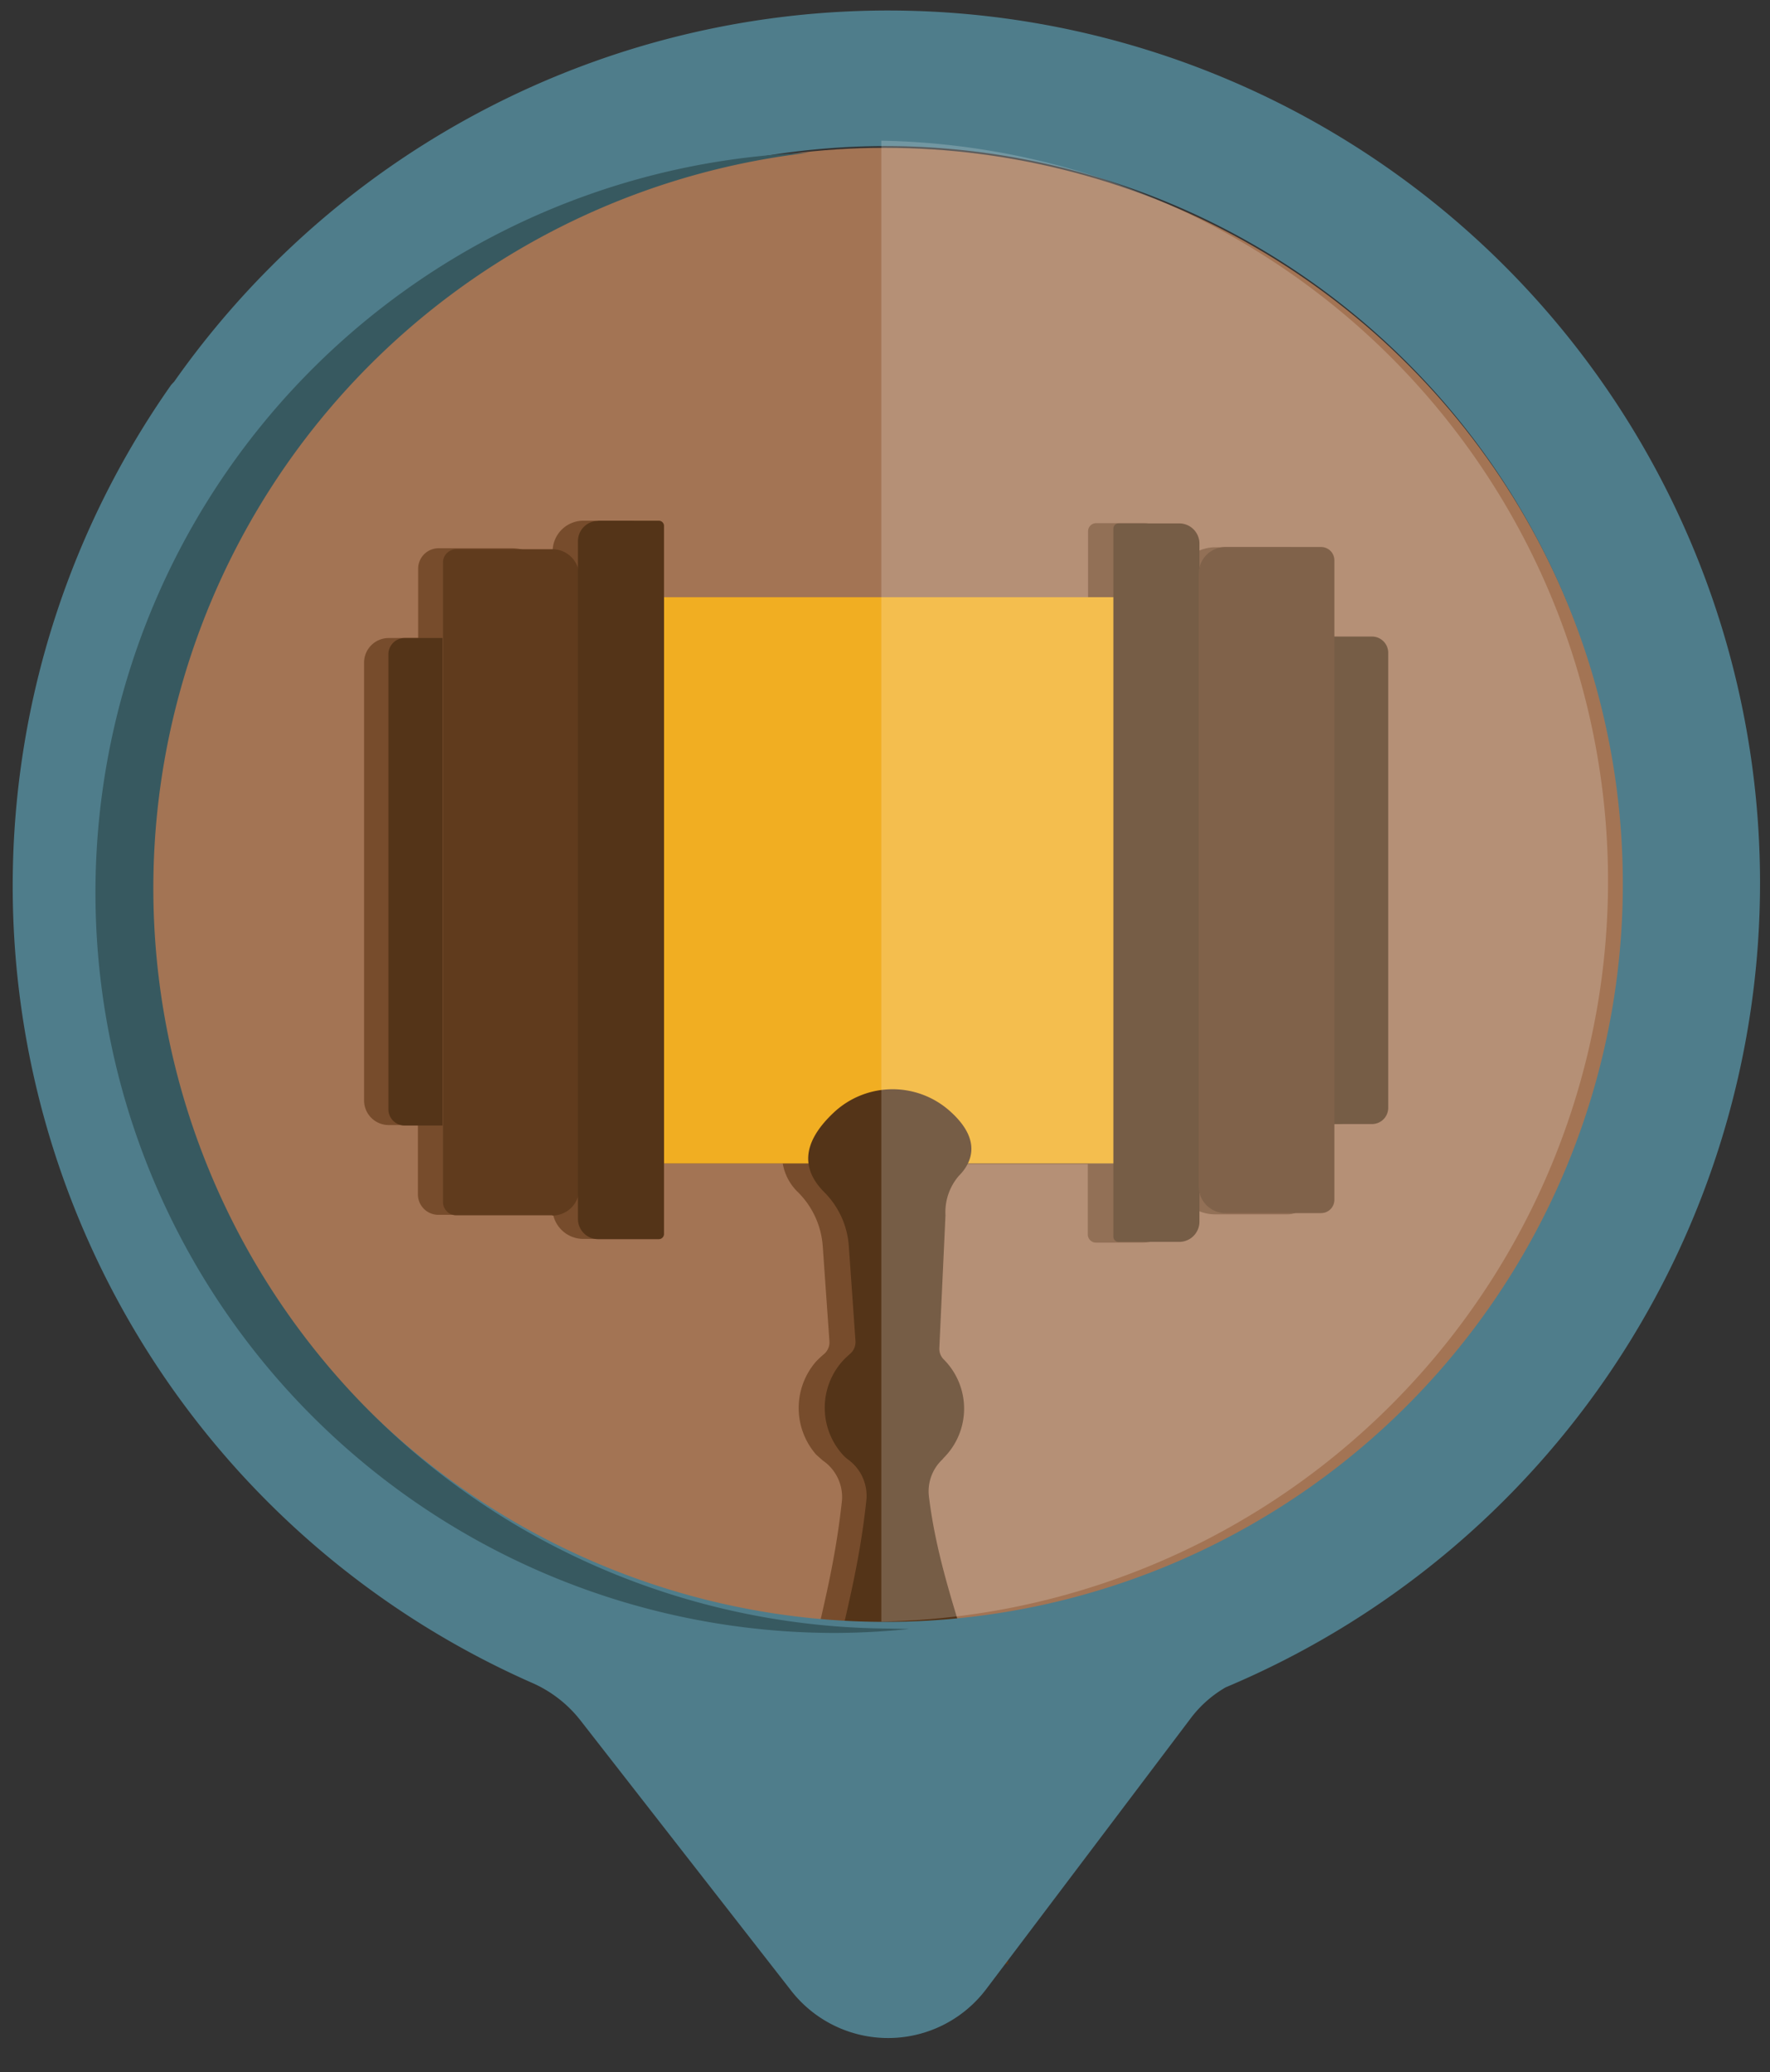
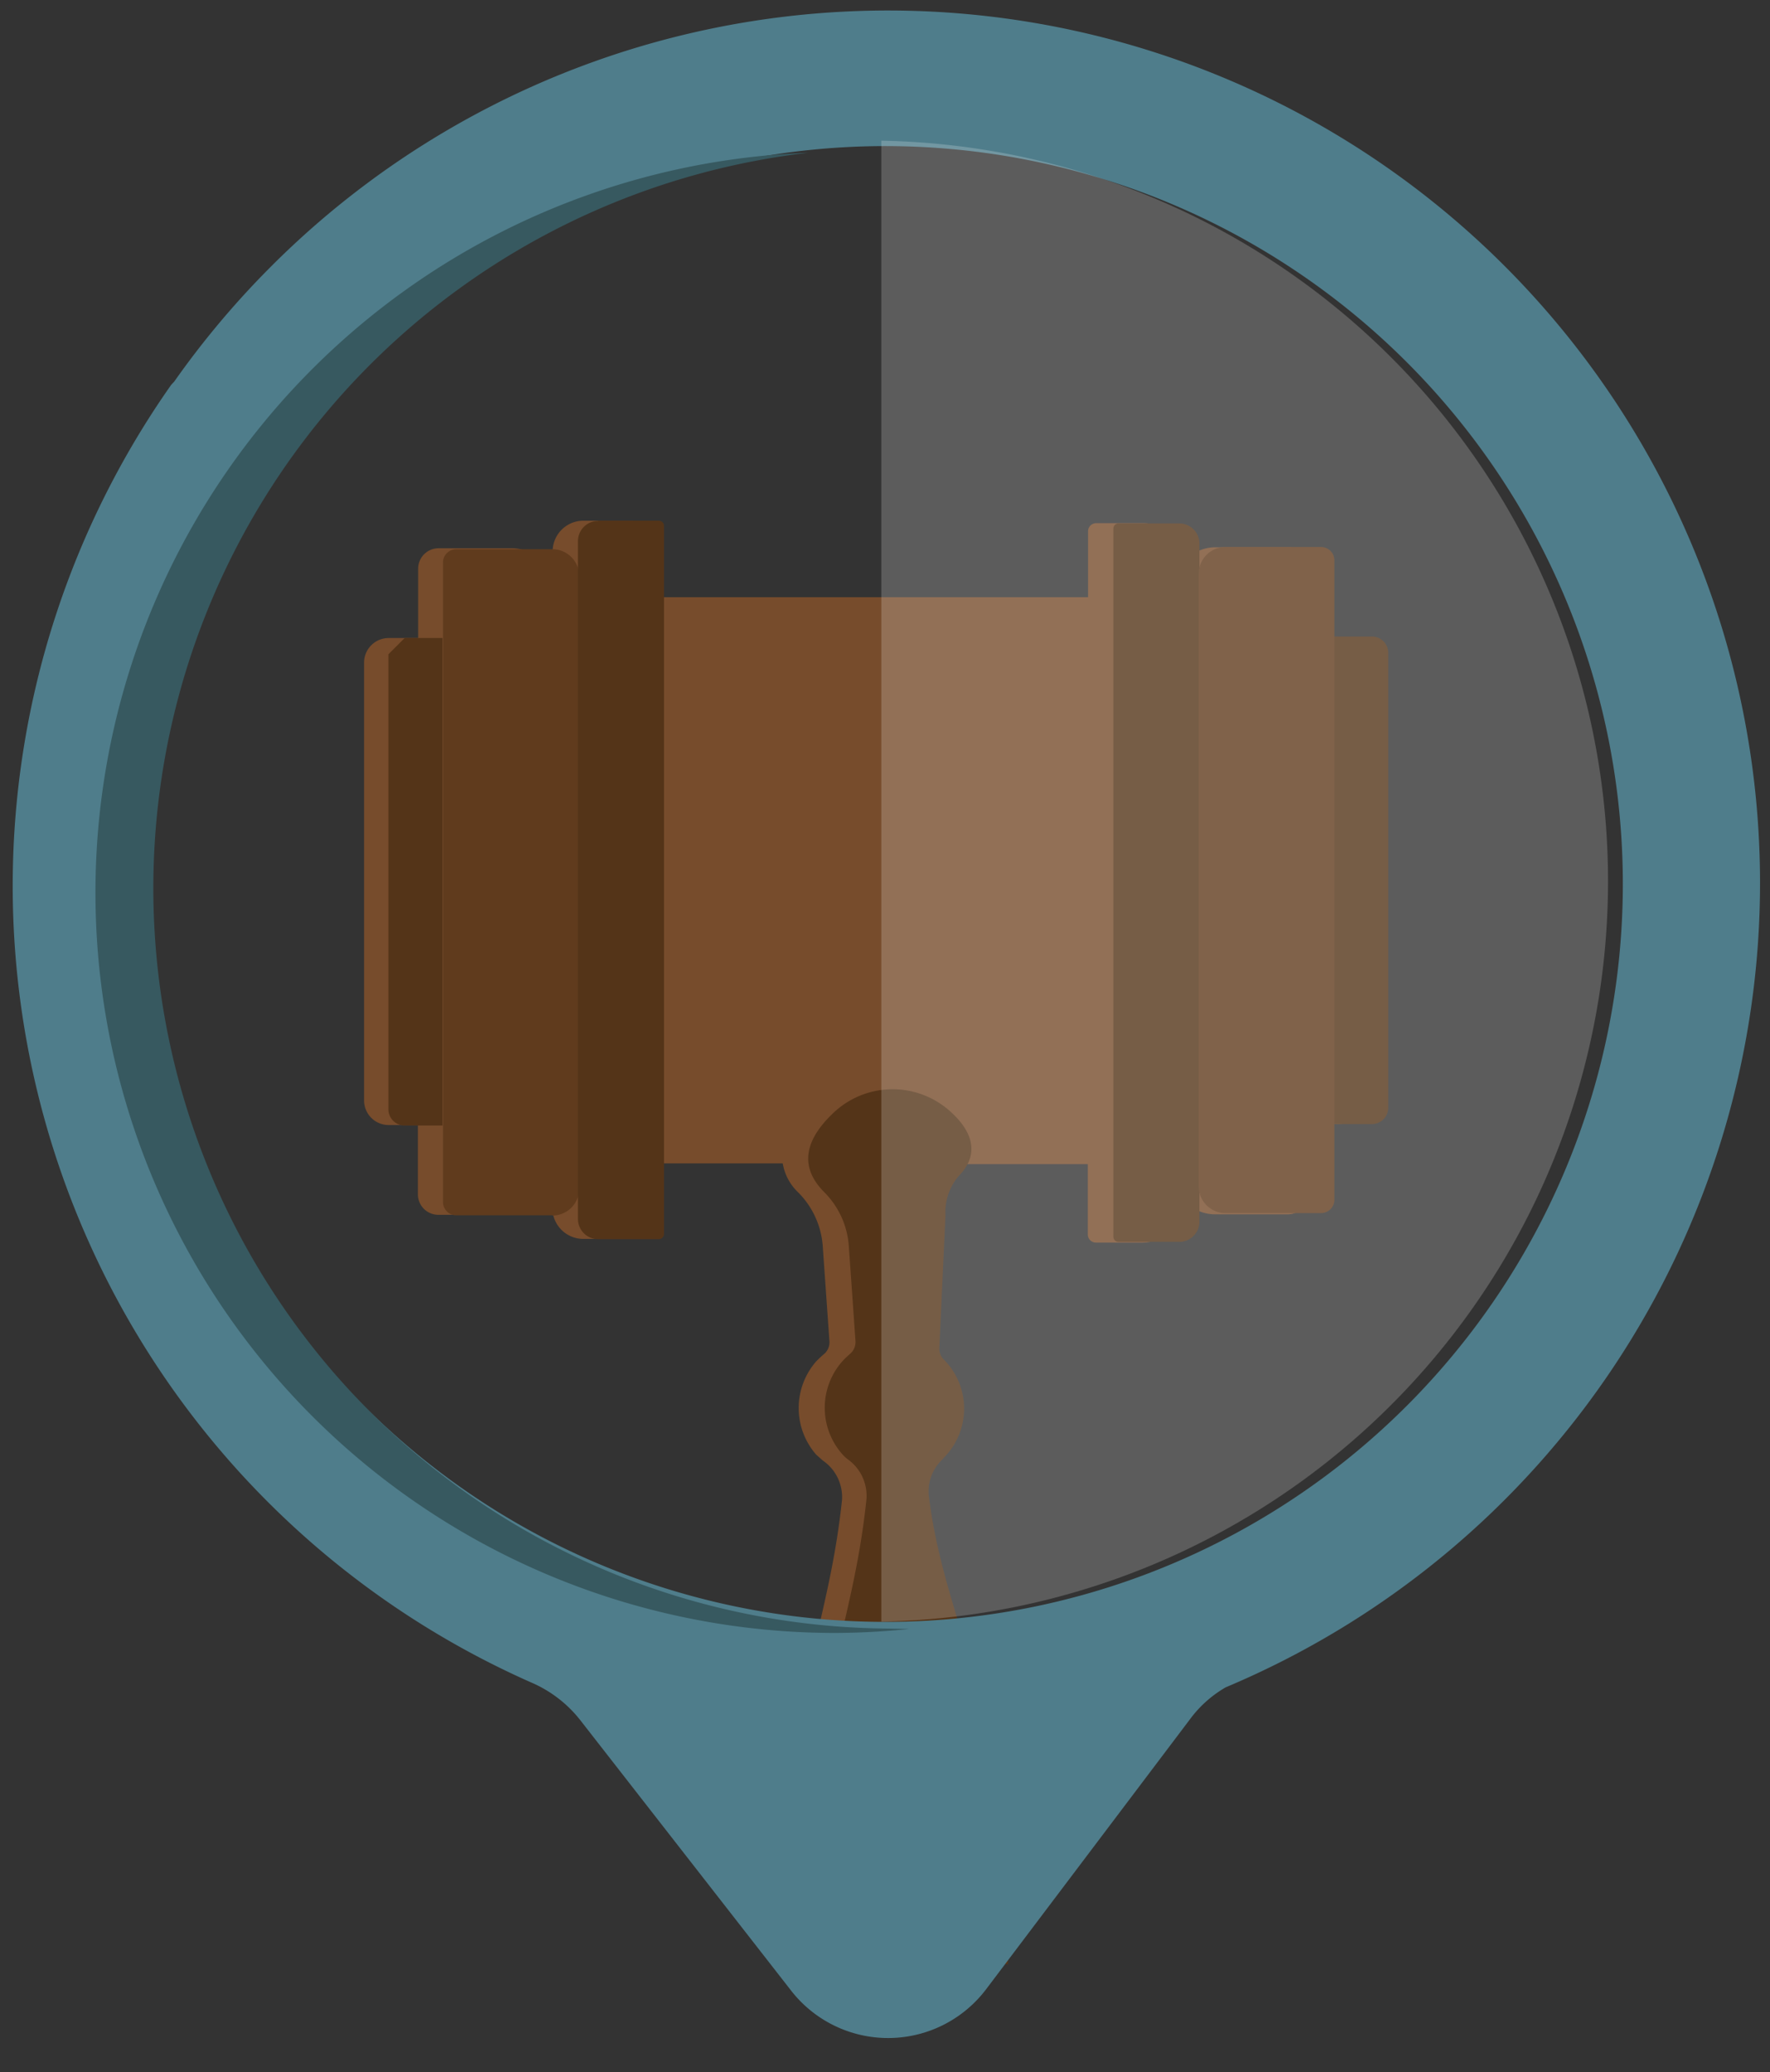
<svg xmlns="http://www.w3.org/2000/svg" id="Layer_2" data-name="Layer 2" viewBox="0 0 72 84.25">
  <rect x="0" y="0" width="72" height="84.25" fill="#333333" stroke="none" />
  <defs>
    <style>.cls-1{fill:#a37454;}.cls-2{fill:#774c2c;}.cls-3{fill:#543418;}.cls-4{fill:#f1ae22;}.cls-5{fill:#603b1d;}.cls-6{fill:#4f7d8b;}.cls-7{fill:#375960;}.cls-8{fill:#fff;opacity:0.2;}</style>
  </defs>
  <title>Accounts copy</title>
-   <circle class="cls-1" cx="35.99" cy="36.11" r="30.1" />
  <path class="cls-2" d="M40,79.87c.53-9.58-2.51-13.37-3.22-19a1.79,1.79,0,0,1,.55-1.53l.06-.07a2.83,2.83,0,0,0,0-4h0a.58.58,0,0,1-.18-.46l.24-5.4a2.31,2.31,0,0,1,.5-1.57,2,2,0,0,0,.36-.51h5.94v2.86a.33.33,0,0,0,.33.33H46.5a1.26,1.26,0,0,0,1.26-1.26V47.86a1.67,1.67,0,0,0,1.64,1.51h3a.84.84,0,0,0,.83-.84V45.7h1.18a1,1,0,0,0,1-1V26.89a1,1,0,0,0-1-1H53.25v-2.8a.84.84,0,0,0-.83-.84h-3a1.67,1.67,0,0,0-1.64,1.51V22.53a1.25,1.25,0,0,0-1.26-1.26H44.59a.33.33,0,0,0-.33.33v2.68H26V21.5a.33.33,0,0,0-.33-.33H23.74a1.25,1.25,0,0,0-1.26,1.26V23.8a1.66,1.66,0,0,0-1.64-1.51h-3a.83.83,0,0,0-.83.83v2.82h-1.2a1,1,0,0,0-1,1v17.8a1,1,0,0,0,1,1H17v2.82a.83.83,0,0,0,.83.83h3a1.66,1.66,0,0,0,1.64-1.51v1.22a1.26,1.26,0,0,0,1.26,1.27h1.91a.34.34,0,0,0,.33-.34V47.3h5.87a2.11,2.11,0,0,0,.63,1.18h0a3.44,3.44,0,0,1,1,2.22l.27,3.84a.63.63,0,0,1-.23.52c-.11.09-.21.19-.31.29a2.88,2.88,0,0,0,0,3.79l.27.24A1.8,1.8,0,0,1,34.25,61c-.62,5.77-2.39,7.64-2,17.21Z" />
-   <path class="cls-3" d="M16.46,25.94H18a0,0,0,0,1,0,0V45.76a0,0,0,0,1,0,0H16.46a.66.66,0,0,1-.66-.66V26.6a.66.66,0,0,1,.66-.66Z" />
-   <rect class="cls-4" x="27" y="24.28" width="18.31" height="23.02" />
+   <path class="cls-3" d="M16.46,25.94H18a0,0,0,0,1,0,0V45.76a0,0,0,0,1,0,0H16.46a.66.66,0,0,1-.66-.66V26.6Z" />
  <path class="cls-3" d="M54.9,25.88h1.57a0,0,0,0,1,0,0V45.7a0,0,0,0,1,0,0H54.9a.66.66,0,0,1-.66-.66V26.54A.66.66,0,0,1,54.9,25.88Z" transform="translate(110.71 71.58) rotate(180)" />
  <path class="cls-3" d="M41,79.87c.53-9.58-2.51-13.37-3.21-19a1.78,1.78,0,0,1,.54-1.53l.06-.07a2.83,2.83,0,0,0,0-4h0a.61.61,0,0,1-.18-.46l.25-5.4A2.26,2.26,0,0,1,39,47.81c.54-.54.94-1.46-.33-2.61a3.5,3.5,0,0,0-4.72,0c-1.47,1.36-1.25,2.44-.42,3.27h0a3.44,3.44,0,0,1,1,2.22l.27,3.84a.63.63,0,0,1-.23.52,4.11,4.11,0,0,0-.3.29,2.85,2.85,0,0,0,0,3.79,1.64,1.64,0,0,0,.27.24,1.82,1.82,0,0,1,.7,1.64c-.62,5.77-2.39,7.64-2,17.21Z" />
  <path class="cls-5" d="M19.11,22.29H23a.54.54,0,0,1,.54.54v26a.54.54,0,0,1-.54.54H19.11A1.09,1.09,0,0,1,18,48.32V23.37a1.09,1.09,0,0,1,1.09-1.09Z" transform="translate(41.56 71.7) rotate(180)" />
  <path class="cls-3" d="M24.33,21.17H26.8a.21.21,0,0,1,.21.21V50.17a.21.21,0,0,1-.21.21H24.33a.82.82,0,0,1-.82-.82V22a.82.82,0,0,1,.82-.82Z" />
  <path class="cls-3" d="M46.11,21.27h2.47a.21.21,0,0,1,.21.21V50.27a.21.21,0,0,1-.21.21H46.11a.82.82,0,0,1-.82-.82V22.09a.82.82,0,0,1,.82-.82Z" transform="translate(94.08 71.76) rotate(-180)" />
  <path class="cls-5" d="M49.85,22.24h3.89a.54.54,0,0,1,.54.54v26a.54.54,0,0,1-.54.54H49.85a1.09,1.09,0,0,1-1.09-1.09V23.33a1.09,1.09,0,0,1,1.09-1.09Z" />
  <path class="cls-6" d="M11,10.86a35.55,35.55,0,0,0-3.91,4.65c-.05.06-.11.11-.15.17A35.41,35.41,0,0,0,21.6,68.4a5.08,5.08,0,0,1,2,1.53l8.58,11a5,5,0,0,0,7.93-.05l8.31-11a4.76,4.76,0,0,1,1.44-1.28A35.47,35.47,0,1,0,11,10.86ZM57.25,57.13a30,30,0,1,1,0-42.38A30,30,0,0,1,57.25,57.13Z" />
  <path class="cls-7" d="M36,66.21a30.1,30.1,0,0,1-3.11-60,30.1,30.1,0,0,0,1,60.18c1.05,0,2.08-.06,3.1-.16Z" />
  <path class="cls-8" d="M35.85,65.93a30.11,30.11,0,0,0,0-60.21Z" />
</svg>